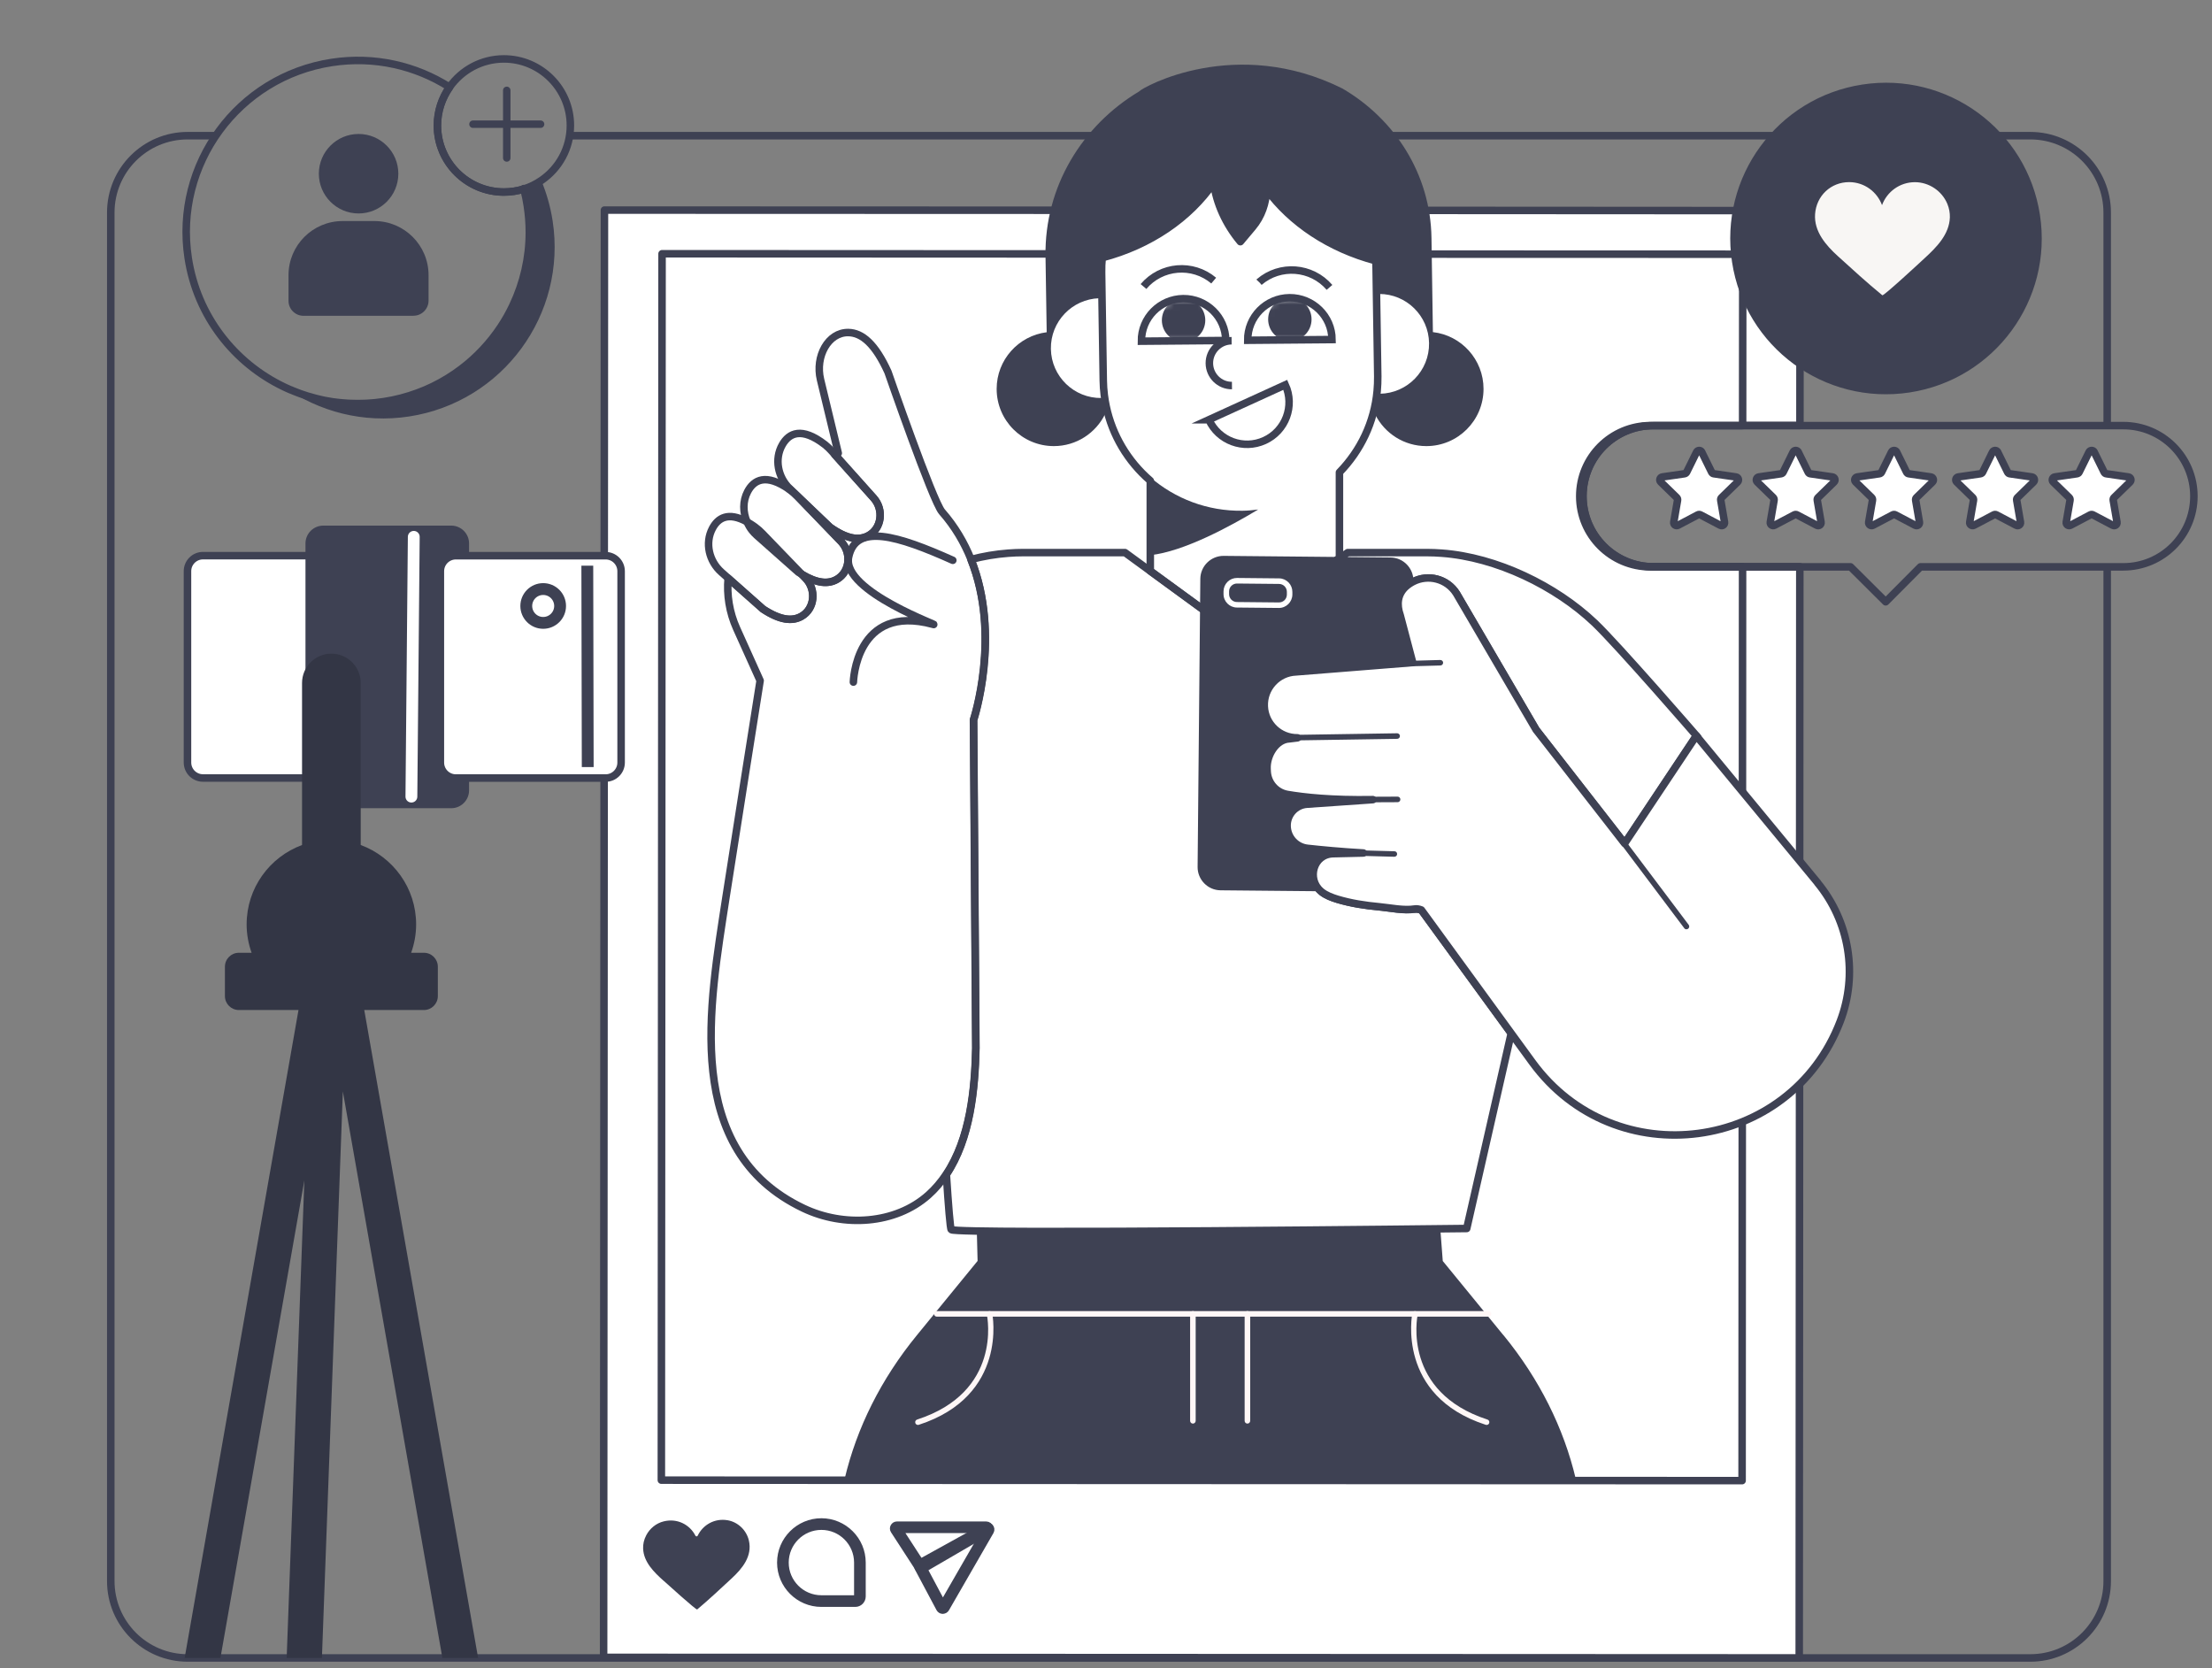
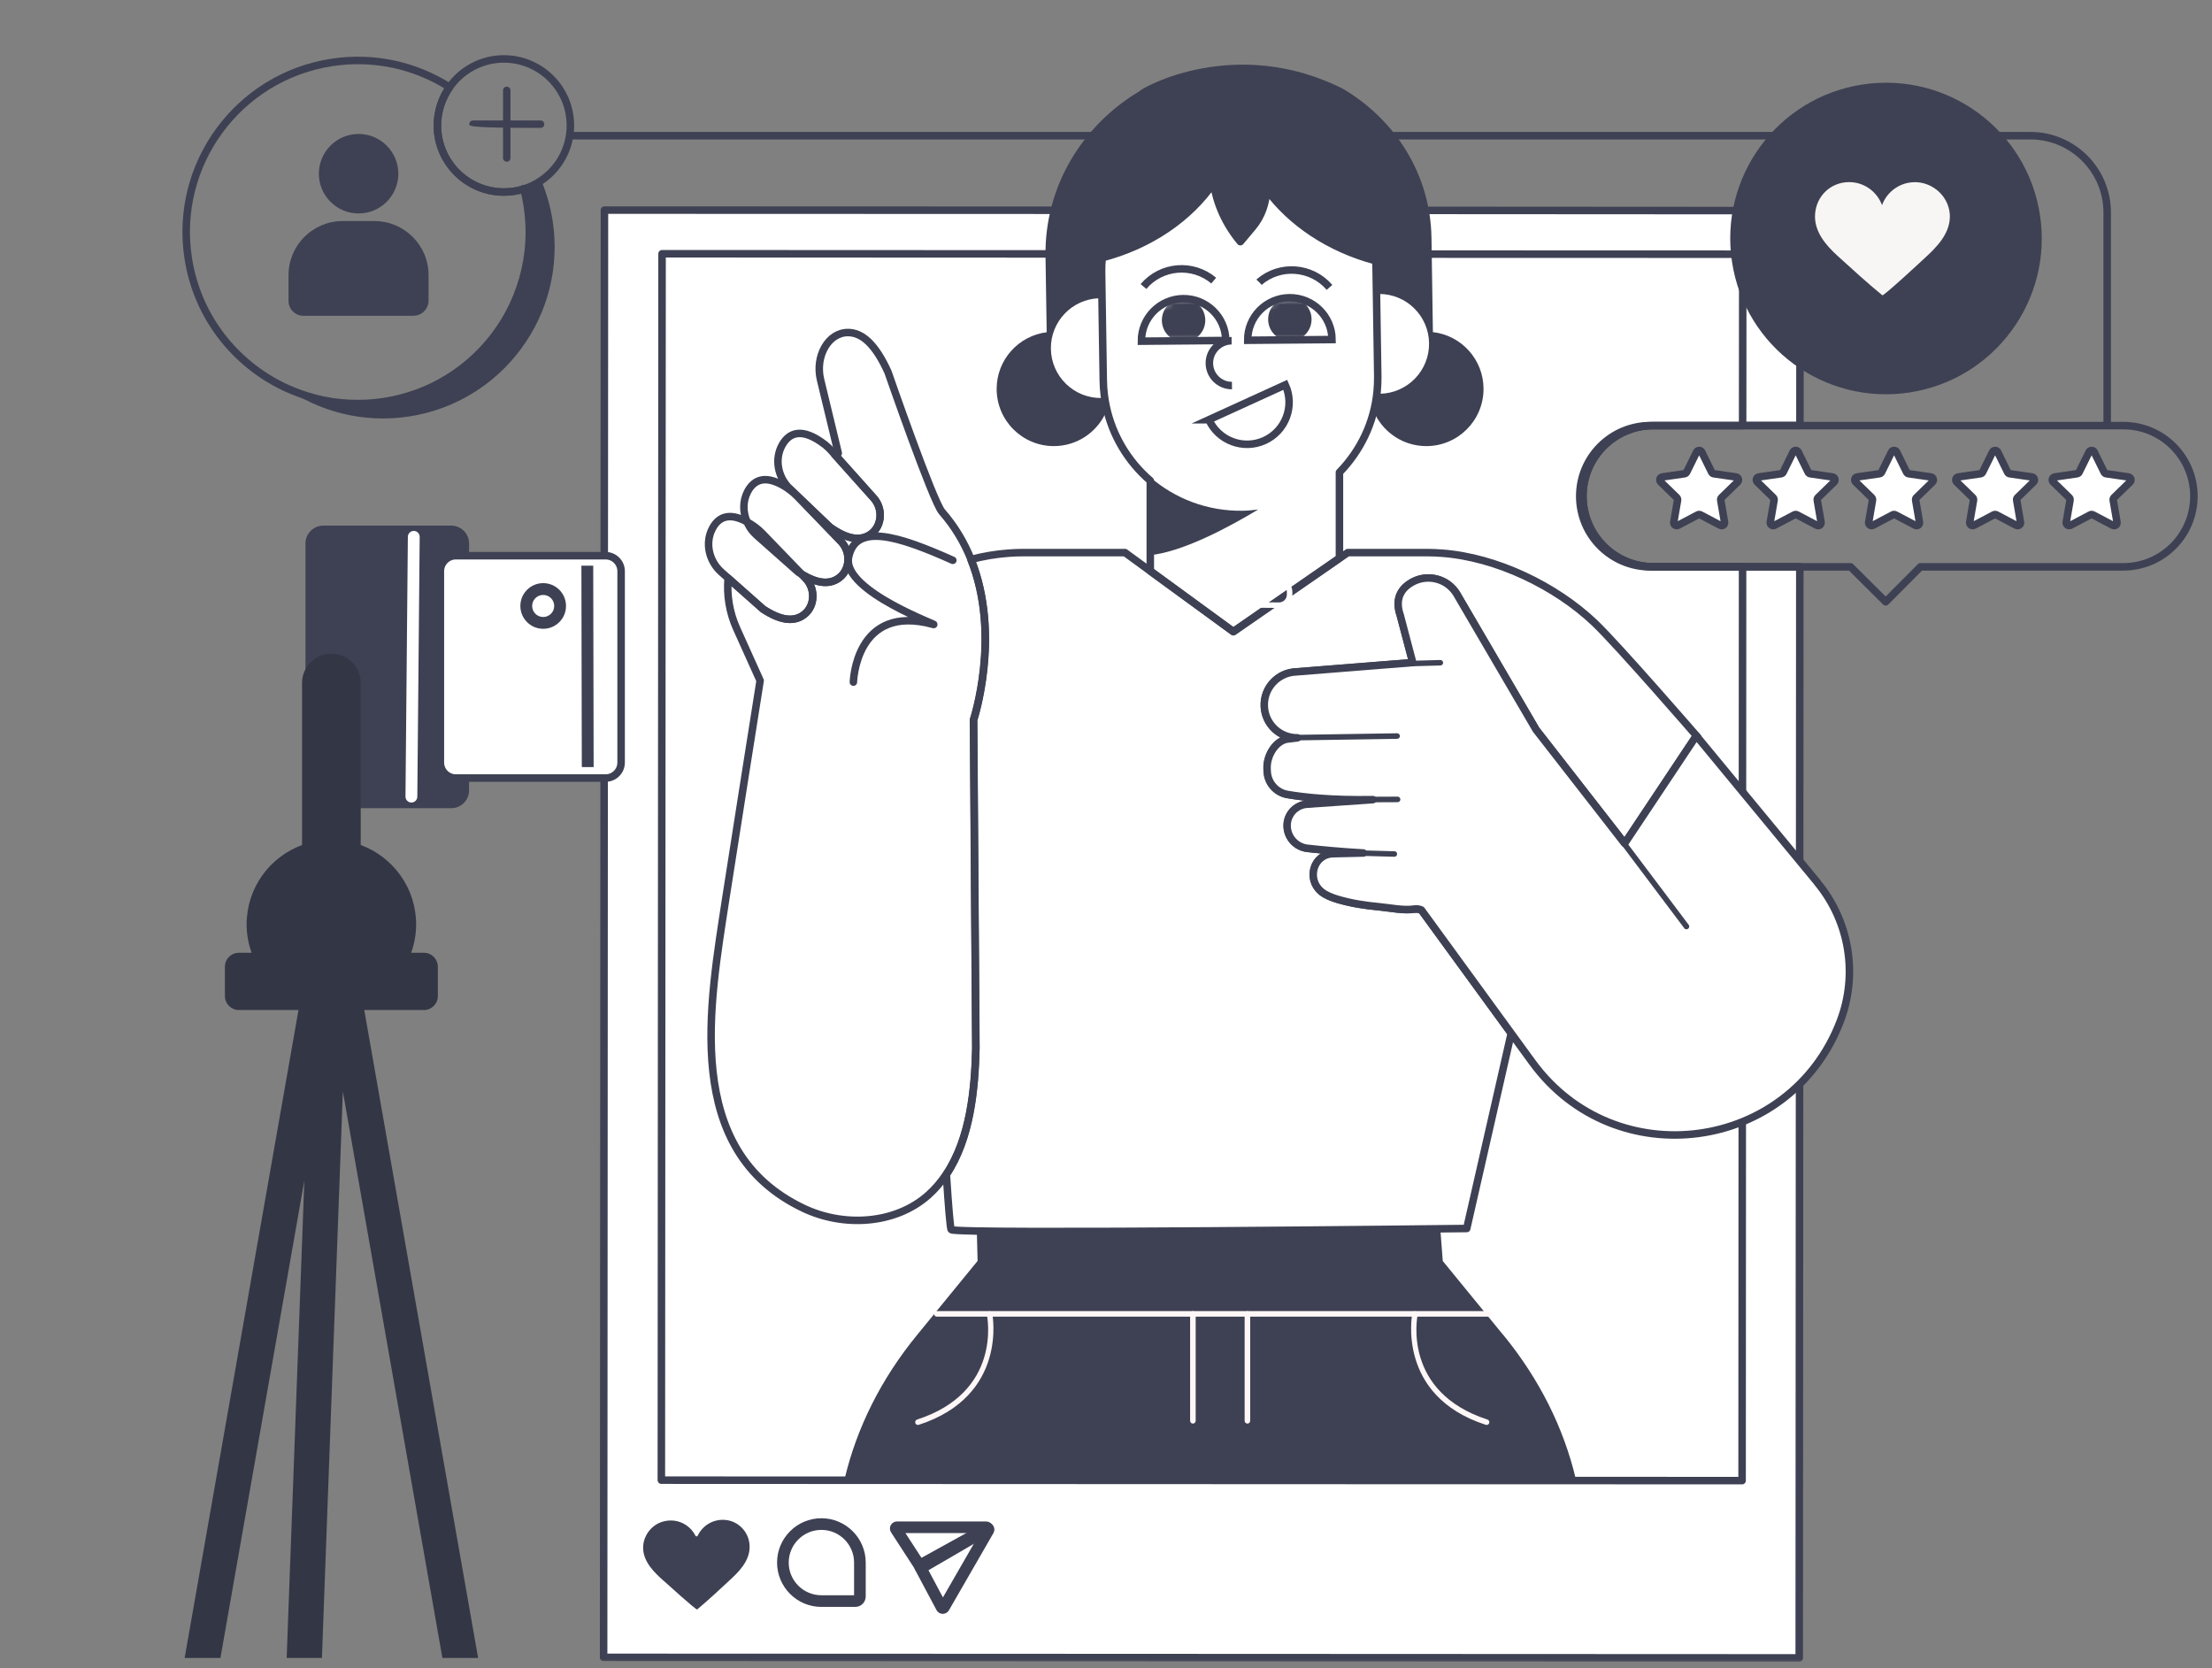
<svg xmlns="http://www.w3.org/2000/svg" width="374" height="282" viewBox="0 0 374 282" fill="none">
  <rect x="0" y="0" width="374" height="282" fill="#808080" stroke="none" />
-   <path d="M356.28 95.817V267.297C356.28 274.477 350.46 280.297 343.28 280.297H31.73C24.55 280.297 18.73 274.477 18.73 267.297V35.938C18.73 28.758 24.55 22.938 31.73 22.938H36.48" stroke="#3E4153" stroke-width="1.27" stroke-miterlimit="10" />
  <path d="M96.309 22.938H343.279C350.459 22.938 356.279 28.758 356.279 35.938V71.948" stroke="#3E4153" stroke-width="1.27" stroke-miterlimit="10" />
  <mask id="mask0_8321_24248" style="mask-type:luminance" maskUnits="userSpaceOnUse" x="18" y="0" width="356" height="282">
    <path d="M373.04 0.609H18.73V281.299H373.04V0.609Z" fill="white" />
  </mask>
  <g mask="url(#mask0_8321_24248)">
    <path d="M279.589 95.818C272.999 95.818 267.649 90.478 267.649 83.878C267.649 77.278 272.989 71.938 279.589 71.938H304.329L304.349 35.608L238.179 35.568L210.669 27.008L189.279 35.548L102.199 35.518L102.059 280.198L304.209 280.288L304.309 95.808H279.579L279.589 95.818Z" fill="white" stroke="#3E4153" stroke-width="1.27" stroke-linecap="round" stroke-linejoin="round" />
    <path d="M181.31 42.928L111.94 42.898L111.82 250.238L294.55 250.318L294.58 186.408L294.61 137.908L294.63 95.828H279.57C272.98 95.828 267.63 90.488 267.63 83.888C267.63 77.288 272.97 71.948 279.57 71.948H294.64L294.66 42.978L230.81 42.959" fill="white" />
    <path d="M181.31 42.928L111.94 42.898L111.82 250.238L294.55 250.318L294.58 186.408L294.61 137.908L294.63 95.828H279.57C272.98 95.828 267.63 90.488 267.63 83.888C267.63 77.288 272.97 71.948 279.57 71.948H294.64L294.66 42.978L230.81 42.959" stroke="#3E4153" stroke-width="1.27" stroke-linecap="round" stroke-linejoin="round" />
    <path d="M239.212 153.692C237.402 154.002 235.042 153.482 233.222 153.312C230.842 153.092 228.462 152.732 226.162 152.042C225.212 151.752 224.252 151.402 223.472 150.782C223.432 150.752 223.392 150.712 223.352 150.672C220.932 148.612 222.062 144.422 225.442 144.342L230.552 144.222C226.822 144.012 223.442 143.682 221.102 143.432C219.192 143.222 217.722 141.642 217.652 139.722C217.582 137.762 219.072 136.112 221.022 135.972L232.162 135.202C225.172 135.322 220.482 134.802 217.702 134.322C215.792 133.992 214.372 132.362 214.282 130.422L214.262 129.972C214.162 127.732 215.782 125.022 218.022 124.922L219.412 124.752C216.412 124.782 213.932 122.432 213.792 119.432C213.652 116.342 216.062 113.722 219.152 113.602L238.842 112.042H238.892L238.842 111.852L236.782 104.052C236.132 102.242 236.302 100.502 237.722 99.202C238.112 98.842 238.532 98.562 238.982 98.342C241.492 97.062 244.692 97.832 246.282 100.362L259.772 123.462V123.442L274.712 142.612L286.832 124.412L287.022 124.642L287.042 124.622C287.042 124.622 273.592 109.092 269.622 105.312C263.042 99.052 253.022 94.202 243.782 93.522C242.942 93.462 242.092 93.422 241.242 93.422H227.882L226.482 94.392L208.542 106.802L194.512 96.562L190.212 93.422H173.012C172.162 93.422 171.312 93.462 170.472 93.522C168.332 93.682 166.222 94.042 164.182 94.582C169.362 107.472 164.622 121.722 164.622 121.722L165.012 177.232C164.852 184.222 164.062 192.512 160.012 198.572C160.352 203.852 160.662 207.772 160.842 207.892C162.052 208.702 247.992 207.692 247.992 207.692L255.512 174.692L240.352 153.882C239.942 153.732 239.562 153.662 239.212 153.722V153.692Z" stroke="#3E4153" stroke-width="1.27" stroke-linecap="round" stroke-linejoin="round" />
    <path d="M242.272 56.149L242.032 40.219C241.872 29.479 235.872 20.159 226.982 14.969C208.992 5.979 193.262 14.689 192.582 15.469C182.942 21.239 176.602 31.579 176.772 43.279L176.972 56.169C172.202 56.769 168.512 60.829 168.512 65.749C168.512 71.089 172.842 75.419 178.182 75.419C182.002 75.419 185.292 73.199 186.862 69.979C186.632 69.099 186.442 68.199 186.312 67.289H186.252C181.592 67.359 177.752 63.639 177.682 58.979C177.612 54.369 181.252 50.569 185.852 50.419L185.782 46.119C185.772 45.279 185.802 44.409 185.892 43.539C185.912 43.339 186.052 43.179 186.242 43.129C194.102 41.059 200.702 36.629 204.812 30.659C204.922 30.499 205.122 30.419 205.302 30.469C205.492 30.509 205.632 30.669 205.662 30.859C206.112 34.129 207.512 37.319 209.732 40.119L211.422 38.099C212.822 36.439 213.602 34.329 213.692 31.999C213.692 31.799 213.832 31.629 214.022 31.569C214.212 31.509 214.422 31.579 214.532 31.739C218.682 37.399 225.142 41.619 232.722 43.639C232.912 43.689 233.052 43.859 233.072 44.059C233.102 44.499 233.132 44.949 233.132 45.399L233.202 49.699C237.792 49.699 241.552 53.389 241.622 57.999C241.692 62.659 237.972 66.489 233.312 66.569H233.252C233.112 67.789 232.892 68.989 232.562 70.169C234.162 73.289 237.412 75.419 241.162 75.419C246.502 75.419 250.832 71.089 250.832 65.749C250.832 60.789 247.092 56.699 242.282 56.149H242.272Z" fill="#3E4153" />
    <path d="M194.492 80.688V93.858C200.162 93.248 208.022 88.978 212.732 86.138C211.862 86.248 210.992 86.338 210.092 86.347C204.122 86.438 198.662 84.287 194.492 80.688Z" fill="#3E4153" />
    <path d="M207.249 57.562L192.988 57.682C192.958 53.742 196.119 50.532 200.059 50.492C203.999 50.462 207.219 53.622 207.249 57.562Z" fill="white" stroke="#3E4153" stroke-width="1.27" stroke-miterlimit="10" />
    <path d="M225.217 57.406L210.957 57.526C210.927 53.586 214.087 50.366 218.027 50.336C221.967 50.306 225.187 53.466 225.217 57.406Z" fill="white" stroke="#3E4153" stroke-width="1.27" stroke-miterlimit="10" />
    <mask id="mask1_8321_24248" style="mask-type:luminance" maskUnits="userSpaceOnUse" x="193" y="50" width="15" height="8">
      <path d="M207.729 57.609L193.469 57.729C193.439 53.789 196.599 50.579 200.539 50.539C204.479 50.509 207.699 53.669 207.729 57.609Z" fill="white" />
    </mask>
    <g mask="url(#mask1_8321_24248)">
      <path d="M203.768 54.514C203.973 52.497 202.504 50.696 200.488 50.491C198.471 50.286 196.67 51.754 196.465 53.771C196.26 55.787 197.728 57.588 199.745 57.793C201.761 57.999 203.562 56.53 203.768 54.514Z" fill="#3E4153" />
    </g>
    <mask id="mask2_8321_24248" style="mask-type:luminance" maskUnits="userSpaceOnUse" x="211" y="50" width="15" height="8">
      <path d="M225.698 57.461L211.438 57.581C211.408 53.641 214.568 50.421 218.508 50.391C222.448 50.361 225.668 53.521 225.698 57.461Z" fill="white" />
    </mask>
    <g mask="url(#mask2_8321_24248)">
      <path d="M221.736 54.358C221.941 52.341 220.473 50.54 218.457 50.335C216.44 50.13 214.639 51.598 214.434 53.614C214.229 55.631 215.697 57.432 217.714 57.637C219.73 57.842 221.531 56.374 221.736 54.358Z" fill="#3E4153" />
    </g>
    <path d="M208.297 65.181C206.207 65.201 204.497 63.512 204.477 61.422C204.457 59.332 206.147 57.622 208.237 57.602" stroke="#3E4153" stroke-width="1.27" stroke-miterlimit="10" />
    <path d="M204.397 70.963C206.027 74.532 210.237 76.103 213.807 74.472C217.377 72.843 218.947 68.632 217.317 65.062L204.387 70.963H204.397Z" stroke="#3E4153" stroke-width="1.27" stroke-miterlimit="10" />
    <path d="M212.887 47.697C212.887 47.697 212.887 47.697 212.897 47.687C216.427 44.647 221.757 45.057 224.787 48.587" stroke="#3E4153" stroke-width="1.27" stroke-miterlimit="10" />
    <path d="M193.34 48.439C196.34 44.889 201.65 44.439 205.21 47.439" stroke="#3E4153" stroke-width="1.27" stroke-miterlimit="10" />
    <path d="M254.229 225.777L248.969 219.337L243.939 213.188L243.539 207.938L204.909 208.638L165.159 208.168L165.289 213.177L160.259 219.327L154.999 225.767C148.959 233.157 144.849 241.407 142.809 250.027H266.429C264.389 241.407 260.269 233.147 254.239 225.767L254.229 225.777Z" fill="#3E4153" />
    <path d="M251.682 222.596H158.392C158.132 222.596 157.922 222.386 157.922 222.126C157.922 221.866 158.132 221.656 158.392 221.656H251.682C251.942 221.656 252.152 221.866 252.152 222.126C252.152 222.386 251.942 222.596 251.682 222.596Z" fill="#FFF7F7" />
    <path d="M201.693 240.676C201.433 240.676 201.223 240.466 201.223 240.206V222.126C201.223 221.866 201.433 221.656 201.693 221.656C201.953 221.656 202.163 221.866 202.163 222.126V240.206C202.163 240.466 201.953 240.676 201.693 240.676Z" fill="#FFF7F7" />
    <path d="M210.911 240.676C210.651 240.676 210.441 240.466 210.441 240.206V222.126C210.441 221.866 210.651 221.656 210.911 221.656C211.171 221.656 211.381 221.866 211.381 222.126V240.206C211.381 240.466 211.171 240.676 210.911 240.676Z" fill="#FFF7F7" />
    <path d="M155.202 240.903C155.002 240.903 154.822 240.773 154.762 240.583C154.682 240.333 154.812 240.073 155.062 239.993C169.412 235.343 166.962 222.763 166.852 222.223C166.802 221.973 166.962 221.723 167.212 221.673C167.462 221.623 167.712 221.783 167.762 222.033C167.792 222.173 170.512 235.963 155.342 240.883C155.292 240.903 155.242 240.903 155.202 240.903Z" fill="#FFF7F7" />
    <path d="M251.354 240.903C251.354 240.903 251.254 240.903 251.214 240.883C236.044 235.963 238.764 222.173 238.794 222.033C238.844 221.783 239.104 221.623 239.344 221.673C239.594 221.723 239.754 221.973 239.704 222.223C239.594 222.753 237.144 235.333 251.494 239.993C251.744 240.073 251.874 240.333 251.794 240.583C251.734 240.783 251.544 240.903 251.354 240.903Z" fill="#FFF7F7" />
    <path d="M226.469 94.36V79.86C230.019 76.21 232.369 71.41 232.849 66.08C232.919 65.28 232.959 64.47 232.949 63.64L232.729 49.39L232.669 45.41C232.669 44.97 232.639 44.53 232.609 44.09C224.769 42.01 218.299 37.65 214.159 32.02C214.069 34.36 213.309 36.59 211.779 38.41L209.719 40.86C207.189 37.82 205.669 34.34 205.199 30.93C201.109 36.86 194.469 41.45 186.359 43.58C186.279 44.41 186.239 45.26 186.259 46.11L186.319 50.09L186.539 64.34C186.549 65.16 186.609 65.97 186.709 66.77C187.339 71.89 189.659 76.47 193.099 79.97C193.539 80.42 194.009 80.85 194.489 81.27V96.53L208.519 106.77L226.459 94.36H226.469Z" stroke="#3E4153" stroke-width="1.27" stroke-linecap="round" stroke-linejoin="round" />
-     <path d="M225.438 144.337L230.548 144.217C226.818 144.007 223.438 143.677 221.098 143.427C219.188 143.217 217.718 141.637 217.648 139.717C217.578 137.757 219.068 136.107 221.018 135.967L232.158 135.197C225.168 135.317 220.478 134.797 217.698 134.317C215.788 133.987 214.368 132.357 214.278 130.417L214.258 129.967C214.158 127.727 215.778 125.017 218.018 124.917L219.408 124.747C216.408 124.777 213.928 122.427 213.788 119.427C213.648 116.337 216.058 113.717 219.148 113.597L238.838 112.037V111.847L236.778 104.047C236.128 102.237 236.298 100.497 237.718 99.197C238.108 98.837 238.528 98.557 238.978 98.337V98.207C238.998 96.047 237.258 94.267 235.098 94.247L206.908 93.977C204.748 93.957 202.968 95.697 202.948 97.857L202.488 146.557C202.468 148.717 204.208 150.497 206.368 150.517L223.368 150.677C220.948 148.617 222.078 144.427 225.458 144.347L225.438 144.337Z" fill="#3E4153" />
    <path d="M216.241 102.781H216.221L209.121 102.711C207.871 102.701 206.861 101.671 206.871 100.421V99.961C206.881 99.351 207.121 98.791 207.551 98.361C207.981 97.941 208.541 97.711 209.141 97.711H209.161L216.261 97.781C216.871 97.781 217.431 98.031 217.861 98.461C218.281 98.891 218.511 99.461 218.511 100.071V100.531C218.491 101.771 217.481 102.781 216.241 102.781ZM209.141 98.651C208.791 98.651 208.461 98.791 208.211 99.031C207.961 99.281 207.811 99.611 207.811 99.971V100.431C207.801 101.161 208.391 101.771 209.131 101.781L216.231 101.851C217.001 101.851 217.571 101.261 217.581 100.531V100.071C217.581 99.711 217.451 99.381 217.201 99.121C216.951 98.871 216.621 98.721 216.261 98.721L209.161 98.651H209.151H209.141Z" fill="white" />
    <path d="M307.32 149.229L287 124.619L286.81 124.389L274.69 142.589L259.76 123.419V123.439L246.25 100.339C244.66 97.809 241.46 97.04 238.95 98.32C238.51 98.549 238.08 98.829 237.69 99.18C236.27 100.479 236.11 102.219 236.75 104.029L238.81 111.829L238.86 112.019H238.81L219.12 113.589C216.03 113.709 213.62 116.329 213.76 119.419C213.89 122.419 216.38 124.769 219.38 124.739L217.99 124.909C215.75 125.009 214.13 127.719 214.23 129.959L214.25 130.409C214.34 132.349 215.75 133.979 217.67 134.309C220.46 134.789 225.14 135.309 232.13 135.189L220.99 135.959C219.04 136.089 217.55 137.749 217.62 139.709C217.69 141.629 219.15 143.209 221.07 143.419C223.41 143.679 226.79 143.999 230.52 144.209L225.41 144.329C222.04 144.409 220.91 148.599 223.32 150.659C223.36 150.699 223.4 150.739 223.44 150.769C224.22 151.379 225.18 151.739 226.13 152.029C228.43 152.719 230.81 153.079 233.19 153.299C235.01 153.469 237.37 153.979 239.18 153.679C239.52 153.619 239.91 153.679 240.32 153.839L255.48 174.649L259.08 179.589C273.03 198.739 302.65 194.819 311.13 172.699C314.18 164.749 312.71 155.779 307.29 149.219L307.32 149.229Z" fill="white" stroke="#3E4153" stroke-width="1.27" stroke-linecap="round" stroke-linejoin="round" />
    <path d="M222.591 135.68C222.331 135.68 222.121 135.47 222.121 135.21C222.121 134.95 222.331 134.74 222.591 134.74L236.301 134.68C236.561 134.68 236.771 134.89 236.771 135.15C236.771 135.41 236.561 135.62 236.301 135.62L222.591 135.68Z" fill="#3E4153" />
    <path d="M218.2 125.189C217.95 125.189 217.74 124.989 217.73 124.729C217.73 124.469 217.93 124.259 218.19 124.249L236.22 123.969C236.46 123.959 236.69 124.169 236.7 124.429C236.7 124.689 236.5 124.899 236.24 124.909L218.21 125.189H218.2Z" fill="#3E4153" />
    <path d="M235.752 144.845L225.132 144.555C224.872 144.555 224.672 144.335 224.672 144.075C224.672 143.815 224.892 143.615 225.152 143.625L235.772 143.915C236.032 143.915 236.232 144.135 236.222 144.395C236.222 144.645 236.002 144.845 235.752 144.845Z" fill="#3E4153" />
    <path d="M285.139 157.111C284.999 157.111 284.859 157.051 284.769 156.921L271.849 139.751C271.689 139.541 271.739 139.251 271.939 139.091C272.139 138.941 272.439 138.981 272.599 139.181L285.519 156.351C285.679 156.561 285.629 156.851 285.429 157.011C285.349 157.071 285.249 157.101 285.149 157.101L285.139 157.111Z" fill="#3E4153" />
    <path d="M235.642 112.728C235.392 112.728 235.182 112.528 235.172 112.278C235.172 112.018 235.372 111.808 235.622 111.798L243.522 111.578C243.782 111.578 243.992 111.778 244.002 112.028C244.002 112.288 243.802 112.498 243.552 112.508L235.652 112.728H235.642Z" fill="#3E4153" />
    <path d="M164.171 94.549C163.051 91.759 161.471 89.039 159.271 86.529C157.721 84.769 150.141 62.899 150.141 62.899C147.981 58.149 145.761 56.249 143.421 56.219C140.021 56.179 137.791 60.259 138.731 64.179L141.731 76.609C141.541 76.679 141.351 76.769 141.151 76.869L147.711 84.199C149.461 86.159 149.101 89.369 146.781 90.589C145.181 91.429 143.131 91.129 140.321 89.129L133.561 82.669C133.561 82.669 133.501 82.719 133.481 82.749C133.531 82.779 133.571 82.809 133.611 82.839C134.061 83.159 134.461 83.529 134.851 83.929L142.181 91.529C144.001 93.419 143.761 96.649 141.481 97.949C140.021 98.789 138.131 98.639 135.561 97.089L136.211 97.769C138.031 99.659 137.791 102.889 135.511 104.189C133.941 105.089 131.881 104.869 129.001 102.969L123.111 97.749C122.861 100.579 123.311 103.509 124.551 106.259L128.521 115.069C128.521 115.069 123.621 145.959 122.731 151.789C119.971 169.879 115.271 194.499 135.861 204.279C142.631 207.499 151.371 207.019 156.971 202.029C158.141 200.989 159.131 199.799 159.981 198.529C164.031 192.479 164.821 184.179 164.981 177.189L164.591 121.679C164.591 121.679 169.331 107.429 164.151 94.539L164.171 94.549Z" stroke="#3E4153" stroke-width="1.27" stroke-linecap="round" stroke-linejoin="round" />
    <path d="M136.22 97.776L135.57 97.096C135.37 96.976 135.18 96.866 134.98 96.736L127.94 90.496C127.67 90.256 127.42 89.986 127.19 89.706C126.82 89.256 126.54 88.756 126.31 88.226C123.1 86.456 121.38 87.586 120.45 89.346C119.15 91.816 119.89 94.886 121.98 96.736L123.13 97.756L129.02 102.976C131.9 104.866 133.96 105.096 135.53 104.196C137.81 102.886 138.05 99.656 136.23 97.776H136.22Z" stroke="#3E4153" stroke-width="1.27" stroke-linecap="round" stroke-linejoin="round" />
    <path d="M142.179 91.528L134.849 83.928C134.469 83.528 134.059 83.158 133.609 82.838C133.559 82.808 133.519 82.778 133.479 82.748C129.489 79.948 127.449 81.138 126.409 83.108C125.559 84.728 125.599 86.608 126.309 88.238C126.729 88.468 127.179 88.748 127.649 89.088C127.649 89.088 127.659 89.098 127.669 89.108C128.109 89.428 128.509 89.788 128.889 90.178L135.569 97.098C138.139 98.638 140.029 98.788 141.489 97.958C143.769 96.648 144.009 93.418 142.189 91.538L142.179 91.528Z" stroke="#3E4153" stroke-width="1.27" stroke-linecap="round" stroke-linejoin="round" />
    <path d="M147.72 84.189L141.16 76.859L140.68 76.319C140.31 75.909 139.92 75.519 139.49 75.179C135.52 72.109 133.4 73.229 132.28 75.179C130.89 77.599 131.51 80.689 133.53 82.619L133.57 82.659L140.33 89.119C143.14 91.119 145.19 91.419 146.79 90.579C149.11 89.359 149.48 86.139 147.72 84.189Z" stroke="#3E4153" stroke-width="1.27" stroke-linecap="round" stroke-linejoin="round" />
    <path d="M144.29 115.318C144.29 115.318 144.62 101.978 157.73 105.548C159.86 106.128 142.29 100.038 143.48 94.208C144.66 88.378 151.77 90.548 161.1 94.728" stroke="#3E4153" stroke-width="1.27" stroke-linecap="round" stroke-linejoin="round" />
    <path d="M112.188 267.23C112.668 267.66 117.718 272.24 117.878 272.1C119.888 270.41 121.818 268.6 123.748 266.81C125.498 265.18 127.238 263.09 126.618 260.44C126.218 258.71 124.778 257.32 123.038 257.02C120.808 256.63 118.838 257.81 117.968 259.62C117.888 259.79 117.668 259.79 117.578 259.62C116.638 257.77 114.518 256.63 112.208 257.21C110.948 257.52 109.868 258.4 109.268 259.55C108.868 260.31 108.708 261.07 108.738 261.81C108.828 264.09 110.588 265.81 112.188 267.24V267.23Z" fill="#3E4153" />
    <path d="M155.787 265.339C155.607 265.339 155.427 265.249 155.327 265.089L151.187 258.709C151.077 258.539 151.067 258.319 151.167 258.149C151.267 257.969 151.447 257.859 151.647 257.859H166.747C166.997 257.859 167.217 258.019 167.277 258.269C167.347 258.509 167.237 258.759 167.027 258.889L156.067 265.269C155.977 265.319 155.887 265.339 155.787 265.339ZM151.917 258.549L155.837 264.589L166.207 258.549H151.917Z" fill="white" stroke="#3E4153" stroke-width="1.27" stroke-linecap="round" stroke-linejoin="round" />
    <path d="M159.397 272.212C159.187 272.212 159.007 272.092 158.907 271.912L155.237 265.022C155.097 264.752 155.187 264.432 155.457 264.282L166.667 258.092C166.887 257.972 167.157 258.012 167.337 258.192C167.517 258.372 167.547 258.642 167.427 258.852L159.887 271.932C159.787 272.102 159.607 272.202 159.407 272.202L159.397 272.212ZM155.917 264.822L159.407 271.372L166.567 258.942L155.917 264.822Z" fill="white" stroke="#3E4153" stroke-width="1.27" stroke-linecap="round" stroke-linejoin="round" />
    <path d="M144.61 271.033H138.88C135.1 271.033 132.02 267.953 132.02 264.173C132.02 260.393 135.1 257.312 138.88 257.312C142.66 257.312 145.74 260.393 145.74 264.173V269.902C145.74 270.522 145.23 271.033 144.61 271.033ZM138.88 258.013C135.48 258.013 132.72 260.773 132.72 264.173C132.72 267.573 135.48 270.332 138.88 270.332H144.61C144.85 270.332 145.04 270.142 145.04 269.902V264.173C145.04 260.773 142.28 258.013 138.88 258.013Z" fill="white" stroke="#3E4153" stroke-width="1.27" stroke-linecap="round" stroke-linejoin="round" />
    <path d="M359.008 71.953H279.038C272.448 71.953 267.098 77.293 267.098 83.893C267.098 90.493 272.438 95.833 279.038 95.833H312.888L318.828 101.743L324.708 95.833H358.998C365.588 95.833 370.938 90.493 370.938 83.893C370.938 77.293 365.598 71.953 358.998 71.953H359.008Z" stroke="#3E4153" stroke-width="1.27" stroke-linecap="round" stroke-linejoin="round" />
    <path d="M287.729 76.434L289.399 79.824C289.469 79.974 289.609 80.074 289.769 80.094L293.509 80.634C293.919 80.694 294.079 81.194 293.789 81.484L291.079 84.124C290.959 84.234 290.909 84.404 290.939 84.564L291.579 88.284C291.649 88.694 291.219 89.004 290.859 88.804L287.519 87.044C287.379 86.964 287.199 86.964 287.059 87.044L283.719 88.804C283.359 88.994 282.929 88.684 282.999 88.284L283.639 84.564C283.669 84.404 283.609 84.234 283.499 84.124L280.789 81.484C280.489 81.194 280.659 80.694 281.069 80.634L284.809 80.094C284.969 80.074 285.109 79.964 285.179 79.824L286.849 76.434C287.029 76.064 287.559 76.064 287.739 76.434H287.729Z" fill="white" stroke="#3E4153" stroke-width="1.27" stroke-linecap="round" stroke-linejoin="round" />
    <path d="M320.686 76.434L322.356 79.824C322.426 79.974 322.566 80.074 322.726 80.094L326.466 80.634C326.876 80.694 327.036 81.194 326.746 81.484L324.036 84.124C323.916 84.234 323.866 84.404 323.896 84.564L324.536 88.284C324.606 88.694 324.176 89.004 323.816 88.804L320.476 87.044C320.336 86.964 320.156 86.964 320.016 87.044L316.676 88.804C316.316 88.994 315.886 88.684 315.956 88.284L316.596 84.564C316.626 84.404 316.566 84.234 316.456 84.124L313.746 81.484C313.446 81.194 313.616 80.694 314.026 80.634L317.766 80.094C317.926 80.074 318.066 79.964 318.136 79.824L319.806 76.434C319.986 76.064 320.516 76.064 320.696 76.434H320.686Z" fill="white" stroke="#3E4153" stroke-width="1.27" stroke-linecap="round" stroke-linejoin="round" />
    <path d="M354.088 76.434L355.758 79.824C355.828 79.974 355.968 80.074 356.128 80.094L359.868 80.634C360.278 80.694 360.438 81.194 360.148 81.484L357.438 84.124C357.318 84.234 357.268 84.404 357.298 84.564L357.938 88.284C358.008 88.694 357.578 89.004 357.218 88.804L353.878 87.044C353.738 86.964 353.558 86.964 353.418 87.044L350.078 88.804C349.718 88.994 349.288 88.684 349.358 88.284L349.998 84.564C350.028 84.404 349.968 84.234 349.858 84.124L347.148 81.484C346.848 81.194 347.018 80.694 347.428 80.634L351.168 80.094C351.328 80.074 351.468 79.964 351.538 79.824L353.208 76.434C353.388 76.064 353.918 76.064 354.098 76.434H354.088Z" fill="white" stroke="#3E4153" stroke-width="1.27" stroke-linecap="round" stroke-linejoin="round" />
    <path d="M304.049 76.434L305.719 79.824C305.789 79.974 305.929 80.074 306.089 80.094L309.829 80.634C310.239 80.694 310.399 81.194 310.109 81.484L307.399 84.124C307.279 84.234 307.229 84.404 307.259 84.564L307.899 88.284C307.969 88.694 307.539 89.004 307.179 88.804L303.839 87.044C303.699 86.964 303.519 86.964 303.379 87.044L300.039 88.804C299.679 88.994 299.249 88.684 299.319 88.284L299.959 84.564C299.989 84.404 299.929 84.234 299.819 84.124L297.109 81.484C296.809 81.194 296.979 80.694 297.389 80.634L301.129 80.094C301.289 80.074 301.429 79.964 301.499 79.824L303.169 76.434C303.349 76.064 303.879 76.064 304.059 76.434H304.049Z" fill="white" stroke="#3E4153" stroke-width="1.27" stroke-linecap="round" stroke-linejoin="round" />
    <path d="M337.768 76.434L339.438 79.824C339.508 79.974 339.648 80.074 339.808 80.094L343.548 80.634C343.958 80.694 344.118 81.194 343.828 81.484L341.118 84.124C340.998 84.234 340.948 84.404 340.978 84.564L341.618 88.284C341.688 88.694 341.258 89.004 340.898 88.804L337.558 87.044C337.418 86.964 337.238 86.964 337.098 87.044L333.758 88.804C333.398 88.994 332.968 88.684 333.038 88.284L333.678 84.564C333.708 84.404 333.648 84.234 333.538 84.124L330.828 81.484C330.528 81.194 330.698 80.694 331.108 80.634L334.848 80.094C335.008 80.074 335.148 79.964 335.218 79.824L336.888 76.434C337.068 76.064 337.598 76.064 337.778 76.434H337.768Z" fill="white" stroke="#3E4153" stroke-width="1.27" stroke-linecap="round" stroke-linejoin="round" />
    <path d="M292.85 44.311C290.65 29.931 300.51 16.491 314.89 14.291C329.27 12.091 342.71 21.951 344.91 36.331C347.11 50.711 337.25 64.151 322.87 66.351C308.49 68.551 295.05 58.691 292.85 44.311Z" fill="#3E4153" />
    <path d="M329.679 36.749C329.699 35.999 329.569 35.229 329.249 34.459C328.339 32.269 326.139 30.799 323.769 30.799C321.219 30.799 319.049 32.409 318.209 34.679C317.369 32.419 315.219 30.799 312.659 30.789C309.549 30.789 307.109 33.099 306.889 36.199C306.689 39.129 308.709 41.459 310.749 43.309C313.209 45.549 315.689 47.809 318.259 49.919C318.469 50.089 324.789 44.229 325.389 43.669C327.389 41.839 329.589 39.639 329.679 36.749Z" fill="#F8F6F4" />
    <path d="M53.91 29.368C53.91 33.078 56.92 36.088 60.63 36.088C64.34 36.088 67.35 33.078 67.35 29.368C67.35 25.658 64.34 22.648 60.63 22.648C56.92 22.648 53.91 25.658 53.91 29.368Z" fill="#3E4153" />
    <path d="M69.911 53.391H51.311C49.921 53.391 48.781 52.261 48.781 50.861V46.521C48.781 41.471 52.881 37.371 57.931 37.371H63.311C68.361 37.371 72.461 41.471 72.461 46.521V50.821C72.461 52.231 71.311 53.381 69.901 53.381L69.911 53.391Z" fill="#3E4153" />
    <path d="M49.15 65.909C49.32 65.979 49.5 66.059 49.68 66.129C49.9 66.219 50.12 66.299 50.34 66.389C50.51 66.449 50.68 66.519 50.85 66.579C51.21 66.709 51.57 66.829 51.93 66.939C52.07 66.979 52.21 67.019 52.36 67.059C52.63 67.139 52.9 67.219 53.17 67.289C53.34 67.329 53.51 67.369 53.67 67.419C53.93 67.479 54.18 67.539 54.44 67.599C54.6 67.629 54.75 67.669 54.91 67.699C55.31 67.779 55.71 67.849 56.11 67.909C56.2 67.919 56.3 67.929 56.39 67.949C56.72 67.999 57.05 68.039 57.39 68.069C57.54 68.089 57.69 68.099 57.85 68.109C58.15 68.139 58.44 68.159 58.74 68.179C58.88 68.179 59.02 68.199 59.17 68.199C59.6 68.219 60.02 68.229 60.45 68.229C60.49 68.229 60.54 68.229 60.58 68.229C60.98 68.229 61.37 68.219 61.77 68.199C61.91 68.199 62.04 68.179 62.18 68.179C62.5 68.159 62.82 68.139 63.15 68.109C63.28 68.099 63.42 68.089 63.55 68.069C63.99 68.019 64.44 67.969 64.89 67.899C66.87 67.599 68.77 67.099 70.58 66.429C71.03 66.259 71.48 66.089 71.92 65.899C72.8 65.519 73.66 65.109 74.48 64.649C74.89 64.419 75.3 64.179 75.7 63.939C76.5 63.449 77.28 62.909 78.02 62.349C80.63 60.369 82.87 57.969 84.67 55.259C85.44 54.099 86.13 52.879 86.72 51.619C88.51 47.829 89.5 43.629 89.5 39.259C89.5 37.799 89.39 36.329 89.16 34.839C89.16 34.809 89.16 34.789 89.15 34.759C89.08 34.289 88.99 33.819 88.9 33.349C88.87 33.209 88.83 33.069 88.8 32.929C88.73 32.609 88.66 32.279 88.57 31.959C87.51 32.289 86.38 32.469 85.21 32.469C79 32.469 73.96 27.429 73.96 21.219C73.96 18.809 74.73 16.579 76.02 14.739C70.31 11.109 63.31 9.449 56.09 10.559C40.26 12.989 29.39 27.789 31.82 43.619C33.33 53.479 39.65 61.409 48.02 65.409C48.17 65.479 48.32 65.549 48.47 65.619C48.7 65.719 48.92 65.819 49.15 65.919V65.909Z" stroke="#3E4153" stroke-width="1.27" stroke-linecap="round" stroke-linejoin="round" />
    <path d="M91.52 30.51C90.62 31.13 89.62 31.61 88.56 31.95C88.64 32.27 88.71 32.59 88.78 32.92C88.81 33.06 88.85 33.2 88.88 33.34C88.98 33.81 89.06 34.28 89.13 34.75C89.13 34.78 89.13 34.8 89.14 34.83C89.37 36.31 89.48 37.79 89.48 39.25C89.48 43.62 88.49 47.83 86.7 51.61C86.1 52.87 85.42 54.09 84.65 55.25C82.85 57.96 80.61 60.36 78 62.34C77.26 62.91 76.48 63.44 75.68 63.93C75.28 64.18 74.87 64.41 74.46 64.64C73.63 65.1 72.78 65.51 71.9 65.89C71.46 66.08 71.01 66.26 70.56 66.42C68.75 67.09 66.85 67.58 64.87 67.89C64.42 67.96 63.98 68.01 63.53 68.06C63.4 68.07 63.26 68.09 63.13 68.1C62.81 68.13 62.48 68.15 62.16 68.17C62.02 68.17 61.88 68.19 61.75 68.19C61.35 68.21 60.95 68.22 60.56 68.22C60.52 68.22 60.47 68.22 60.43 68.22C60 68.22 59.57 68.21 59.15 68.19C59.01 68.19 58.87 68.17 58.72 68.17C58.42 68.15 58.13 68.13 57.83 68.1C57.68 68.09 57.53 68.07 57.37 68.06C57.04 68.02 56.7 67.98 56.37 67.94C56.28 67.93 56.18 67.92 56.09 67.9C55.69 67.84 55.29 67.77 54.89 67.69C54.73 67.66 54.57 67.62 54.42 67.59C54.16 67.53 53.9 67.48 53.65 67.41C53.48 67.37 53.31 67.33 53.15 67.28C52.88 67.21 52.61 67.13 52.34 67.05C52.2 67.01 52.05 66.97 51.91 66.93C51.55 66.82 51.19 66.7 50.83 66.57C50.66 66.51 50.49 66.45 50.32 66.38C50.1 66.3 49.88 66.21 49.66 66.12C49.48 66.05 49.31 65.98 49.13 65.9C48.9 65.8 48.68 65.7 48.45 65.6C48.3 65.53 48.15 65.46 48 65.39C53.92 69.59 61.42 71.6 69.17 70.41C85 67.98 95.87 53.18 93.44 37.35C93.07 34.94 92.41 32.65 91.51 30.5L91.52 30.51Z" fill="#3E4153" />
    <path d="M49.671 66.134C49.491 66.064 49.321 65.994 49.141 65.914C49.311 65.984 49.491 66.064 49.671 66.134Z" fill="#3E4153" />
    <path d="M50.842 66.573C50.672 66.513 50.502 66.453 50.332 66.383C50.502 66.443 50.672 66.513 50.842 66.573Z" fill="#3E4153" />
    <path d="M88.779 32.907C88.709 32.587 88.639 32.258 88.559 31.938C88.639 32.258 88.709 32.578 88.789 32.907H88.779Z" fill="#3E4153" />
    <path d="M52.352 67.058C52.212 67.017 52.062 66.978 51.922 66.938C52.062 66.978 52.202 67.017 52.352 67.058Z" fill="#3E4153" />
    <path d="M62.172 68.172C62.032 68.172 61.892 68.192 61.762 68.192C61.902 68.192 62.032 68.172 62.172 68.172Z" fill="#3E4153" />
    <path d="M54.911 67.678C54.751 67.648 54.591 67.608 54.441 67.578C54.601 67.608 54.751 67.648 54.911 67.678Z" fill="#3E4153" />
    <path d="M57.839 68.103C57.689 68.093 57.539 68.073 57.379 68.062C57.529 68.082 57.679 68.093 57.839 68.103Z" fill="#3E4153" />
    <path d="M56.389 67.931C56.299 67.921 56.199 67.911 56.109 67.891C56.199 67.901 56.299 67.911 56.389 67.931Z" fill="#3E4153" />
    <path d="M53.66 67.411C53.49 67.371 53.32 67.331 53.16 67.281C53.33 67.321 53.5 67.361 53.66 67.411Z" fill="#3E4153" />
    <path d="M86.71 51.602C86.11 52.862 85.43 54.082 84.66 55.242C85.43 54.082 86.12 52.862 86.71 51.602Z" fill="#3E4153" />
    <path d="M88.879 33.344C88.979 33.814 89.059 34.284 89.129 34.754C89.059 34.284 88.969 33.814 88.879 33.344Z" fill="#3E4153" />
    <path d="M63.541 68.055C63.411 68.065 63.271 68.085 63.141 68.095C63.271 68.085 63.411 68.075 63.541 68.055Z" fill="#3E4153" />
    <path d="M59.16 68.192C59.02 68.192 58.88 68.172 58.73 68.172C58.87 68.172 59.011 68.192 59.16 68.192Z" fill="#3E4153" />
-     <path d="M88.559 31.953C88.559 31.933 88.549 31.903 88.539 31.883C88.539 31.903 88.549 31.933 88.559 31.953Z" fill="#3E4153" />
    <path d="M88.559 31.951C87.499 32.281 86.369 32.461 85.199 32.461C78.989 32.461 73.949 27.421 73.949 21.211C73.949 18.791 74.719 16.561 76.009 14.731C78.049 11.851 81.399 9.961 85.199 9.961H85.189C91.399 9.961 96.439 15.001 96.439 21.211C96.439 25.081 94.489 28.491 91.519 30.511C90.619 31.131 89.619 31.621 88.559 31.951ZM88.559 31.951C88.559 31.931 88.549 31.901 88.539 31.881C88.539 31.901 88.549 31.931 88.559 31.951Z" stroke="#3E4153" stroke-width="1.27" stroke-linecap="round" stroke-linejoin="round" />
    <path d="M85.051 26.708V15.278C85.051 14.928 85.331 14.648 85.681 14.648C86.031 14.648 86.311 14.928 86.311 15.278V26.708C86.311 27.058 86.031 27.338 85.681 27.338C85.331 27.338 85.051 27.058 85.051 26.708Z" fill="#3E4153" />
-     <path d="M79.34 20.997C79.34 20.647 79.62 20.367 79.97 20.367H91.4C91.75 20.367 92.03 20.647 92.03 20.997C92.03 21.347 91.75 21.627 91.4 21.627H79.97C79.62 21.627 79.34 21.347 79.34 20.997Z" fill="#3E4153" />
-     <path d="M31.699 96.561L31.699 128.911C31.699 130.358 32.872 131.531 34.319 131.531H70.489C71.936 131.531 73.109 130.358 73.109 128.911V96.561C73.109 95.114 71.936 93.941 70.489 93.941H34.319C32.872 93.941 31.699 95.114 31.699 96.561Z" fill="white" stroke="#3E4153" stroke-width="1.27" stroke-linecap="round" stroke-linejoin="round" />
+     <path d="M79.34 20.997C79.34 20.647 79.62 20.367 79.97 20.367H91.4C91.75 20.367 92.03 20.647 92.03 20.997C92.03 21.347 91.75 21.627 91.4 21.627C79.62 21.627 79.34 21.347 79.34 20.997Z" fill="#3E4153" />
    <path d="M78.809 133.619V91.879C78.809 90.488 77.68 89.359 76.289 89.359H54.669C53.277 89.359 52.149 90.488 52.149 91.879V133.619C52.149 135.011 53.277 136.139 54.669 136.139H76.289C77.68 136.139 78.809 135.011 78.809 133.619Z" fill="#3E4153" stroke="#3E4153" stroke-miterlimit="10" />
    <path d="M74.457 96.569V128.919C74.457 130.366 75.63 131.539 77.077 131.539H102.397C103.844 131.539 105.017 130.366 105.017 128.919V96.569C105.017 95.122 103.844 93.949 102.397 93.949H77.077C75.63 93.949 74.457 95.122 74.457 96.569Z" fill="white" stroke="#3E4153" stroke-width="1.27" stroke-linecap="round" stroke-linejoin="round" />
    <path d="M99.301 95.633C99.321 106.983 99.351 118.333 99.371 129.683" stroke="#3E4153" stroke-width="2" stroke-miterlimit="10" />
    <path d="M91.841 105.306C93.42 105.306 94.701 104.025 94.701 102.446C94.701 100.866 93.42 99.586 91.841 99.586C90.261 99.586 88.981 100.866 88.981 102.446C88.981 104.025 90.261 105.306 91.841 105.306Z" stroke="#3E4153" stroke-width="2" stroke-miterlimit="10" />
    <path d="M69.959 90.758C69.829 105.398 69.699 120.038 69.559 134.678" stroke="white" stroke-width="2" stroke-linecap="round" stroke-linejoin="round" />
    <path d="M80.839 280.298L61.589 170.758H71.669C72.979 170.758 74.029 169.698 74.029 168.398V163.438C74.029 162.128 72.969 161.078 71.669 161.078H69.519C70.049 159.578 70.359 157.968 70.359 156.288C70.359 150.118 66.459 144.878 60.989 142.858V115.468C60.989 112.728 58.769 110.508 56.029 110.508C53.289 110.508 51.069 112.728 51.069 115.468V142.858C45.599 144.878 41.699 150.118 41.699 156.288C41.699 157.968 42.009 159.578 42.539 161.078H40.389C39.079 161.078 38.029 162.138 38.029 163.438V168.398C38.029 169.708 39.089 170.758 40.389 170.758H50.469L31.219 280.298H37.269L51.459 199.558L48.469 280.298H54.429L57.969 184.518L74.799 280.298H80.849H80.839Z" fill="#333645" />
  </g>
</svg>